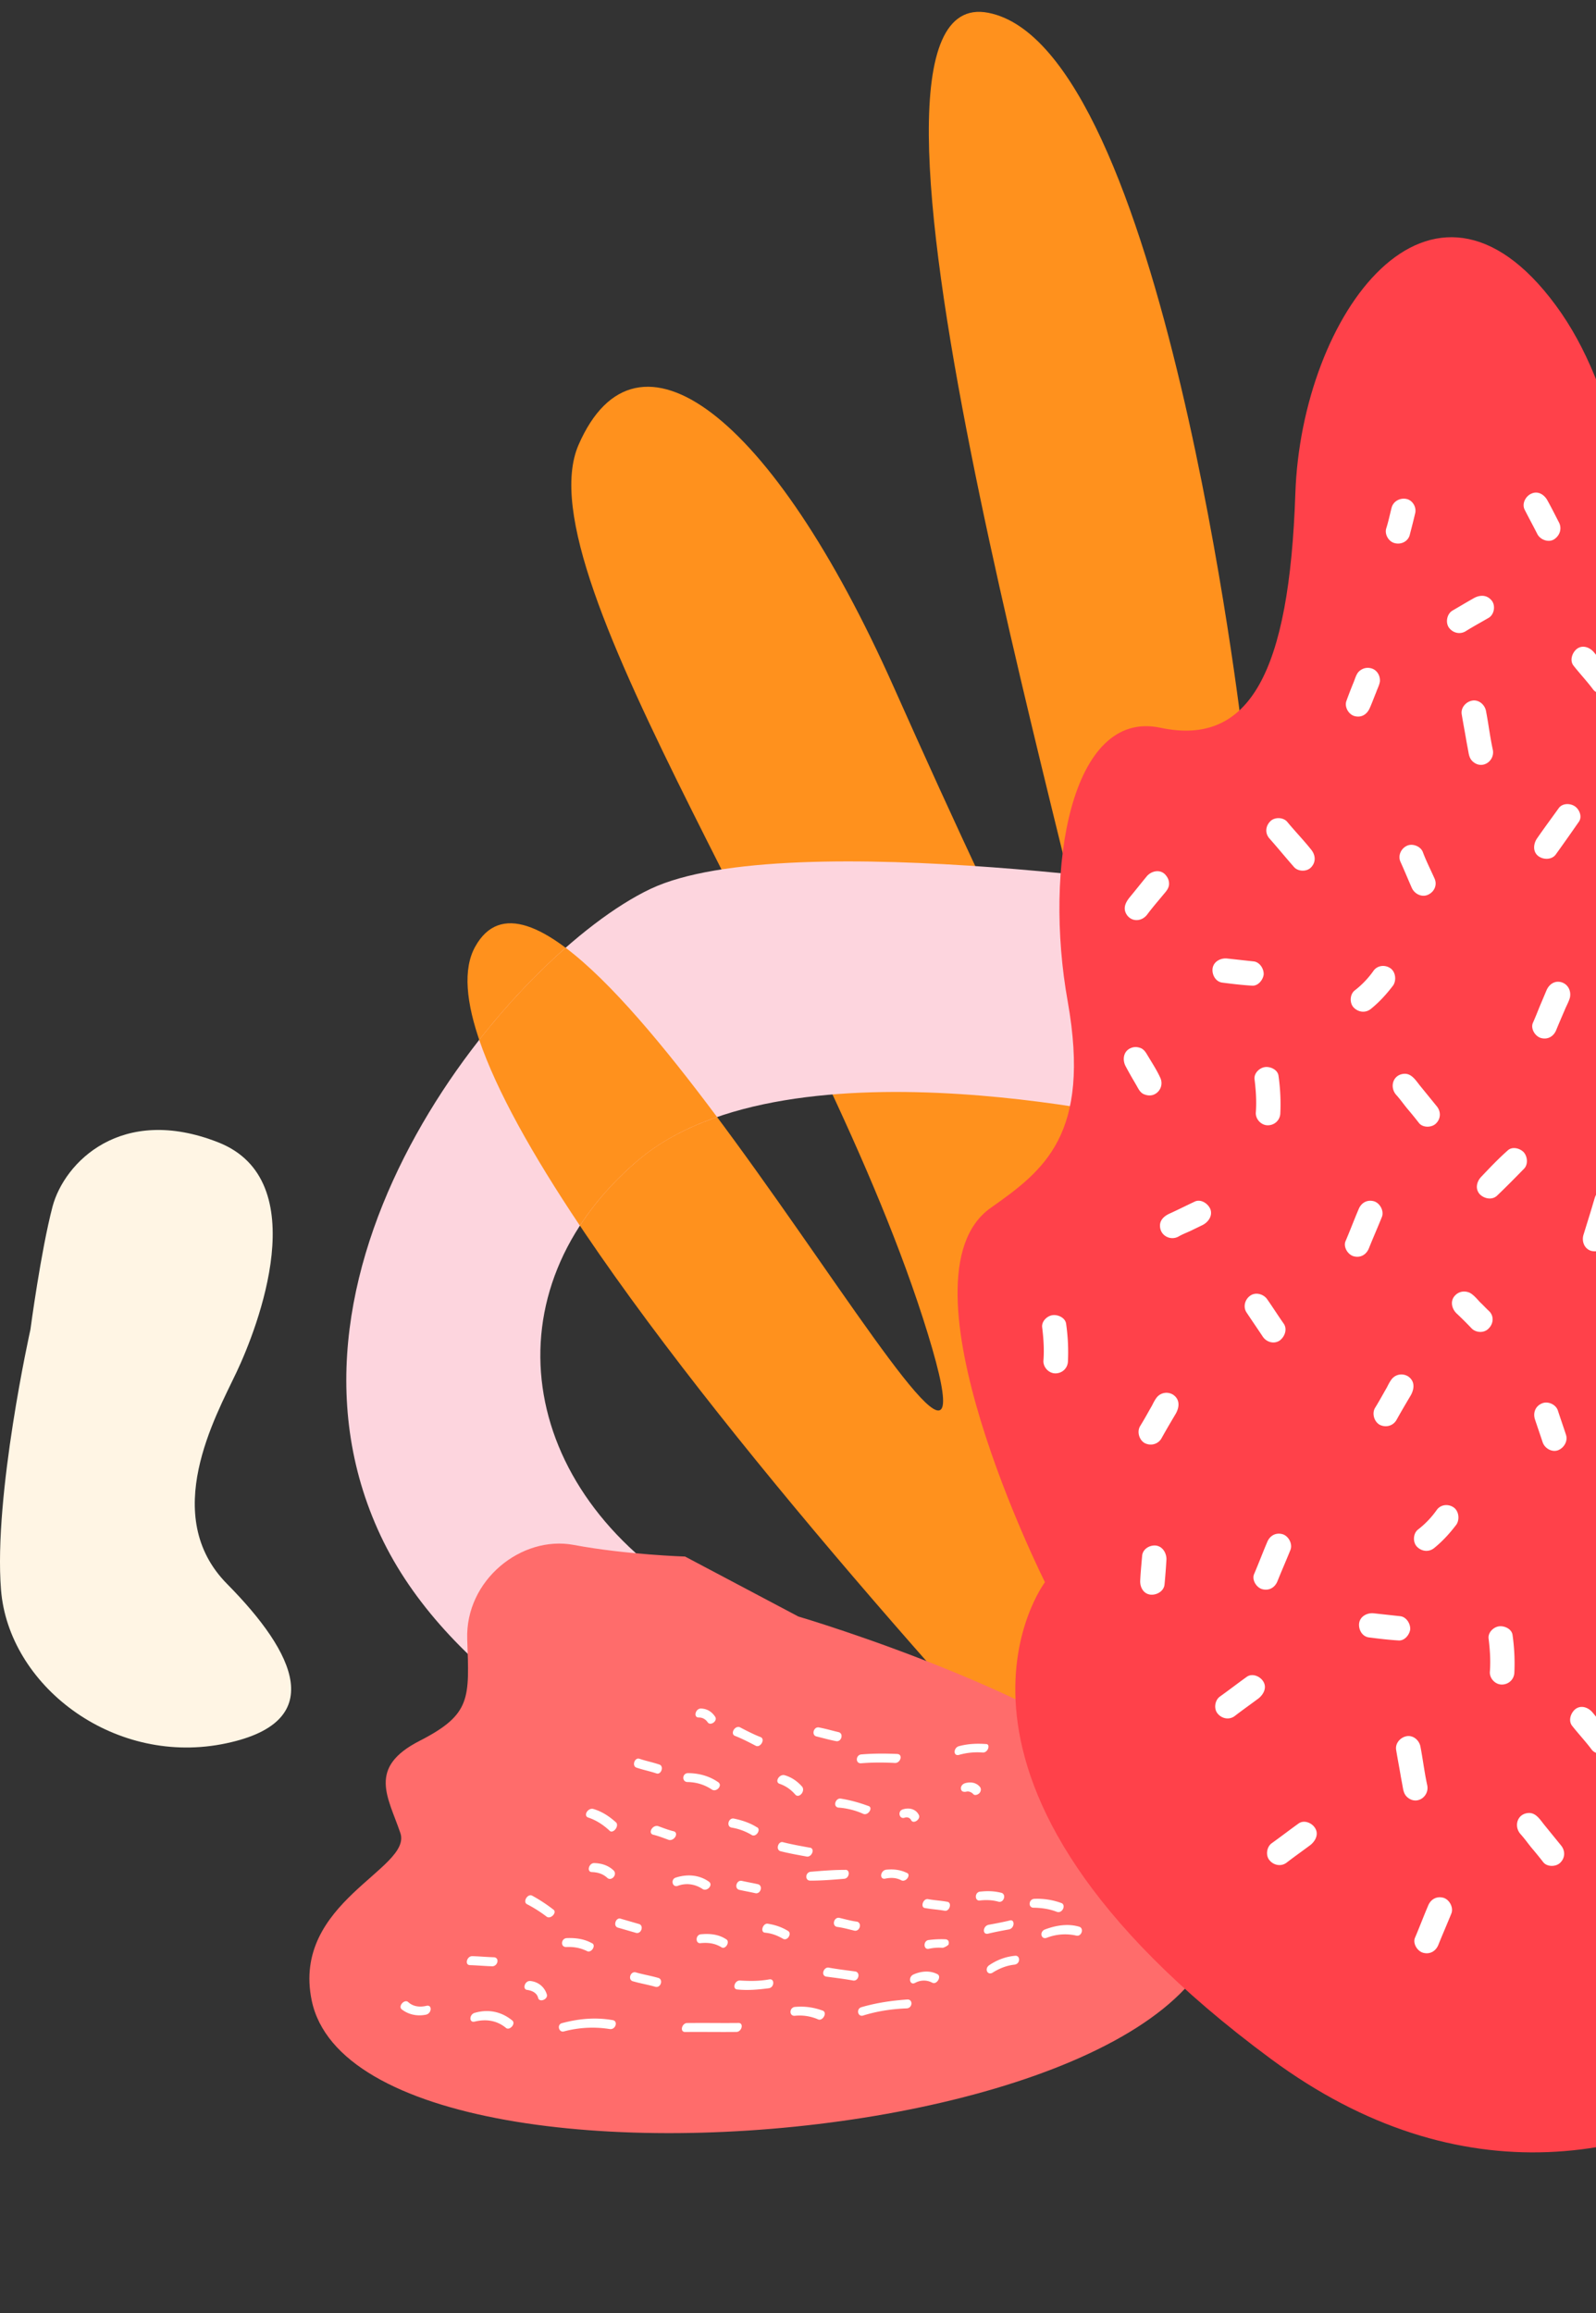
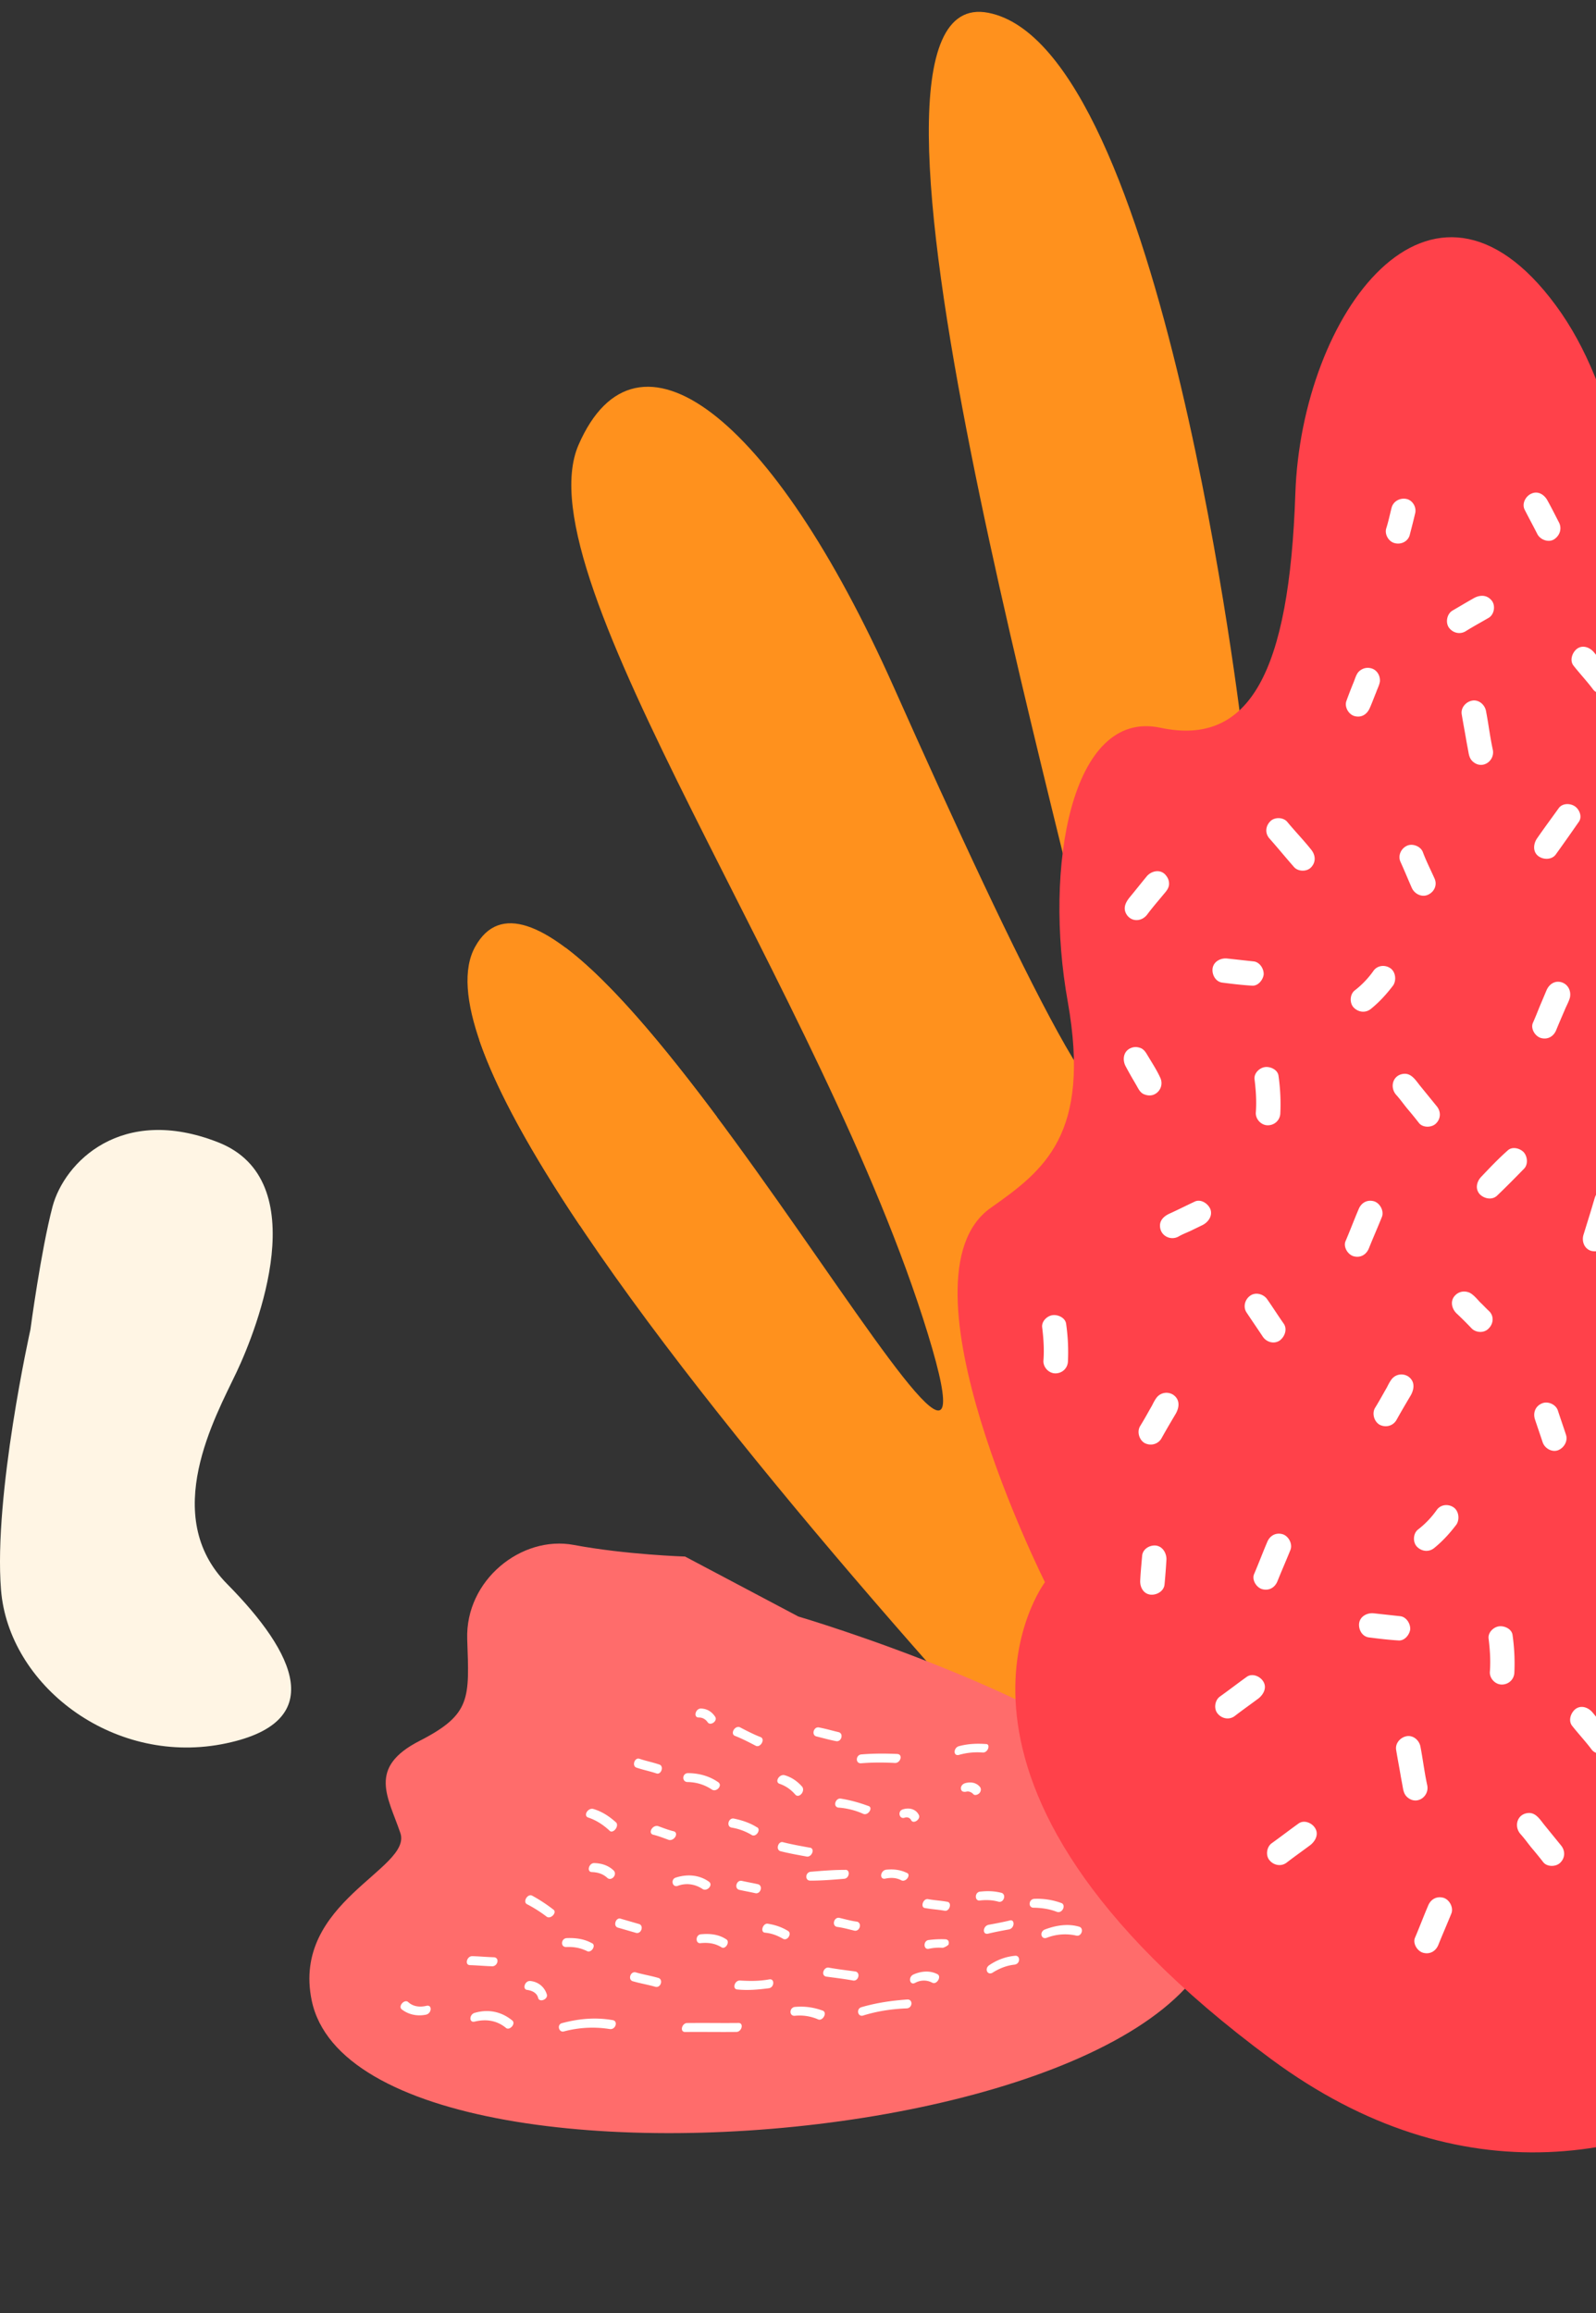
<svg xmlns="http://www.w3.org/2000/svg" width="276" height="400" viewBox="0 0 276 400" fill="none">
  <rect x="0" y="0" width="276" height="400" fill="#333333" stroke="none" />
  <path d="M219.046 350.672S65.039 194.454 82.176 163.707c17.056-30.743 96.319 125.631 78.257 66.88-18.061-58.751-70.388-130.751-60.373-153.683 10.015-22.931 33.362-5.51 54.518 41.956s42.191 91.097 36.875 61.527C186.138 150.816 140.706-3.65 170.898 2.21c30.193 5.86 43.948 124.615 43.948 124.615l4.2 223.847z" fill="#FF911D" />
-   <path d="M175.828 330.533s-87.885-17.892-110.002-64.965C43.708 218.496 88.773 164.995 112.46 153.73c23.688-11.265 100.685.959 100.685.959l-11.394 39.78s-65.268-16.173-91.499 6.251c-26.23 22.425-20.918 56.908 10.042 75.455 30.96 18.547 64.249 29.113 64.249 29.113l-8.715 25.245z" fill="#FDD5DE" />
  <path d="M82.875 179.82c4.822-6.15 9.958-11.546 14.938-15.927 7.765 5.842 17.07 17.052 26.19 29.272-5.206 1.802-9.9 4.263-13.752 7.556-4.078 3.486-7.393 7.264-9.969 11.228-8.177-12.216-14.386-23.278-17.407-32.129z" fill="#FF911D" />
  <path d="M53.897 345.906c-3.489-16.997 17.455-22.717 15.337-28.932-2.12-6.234-5.723-11.299 3.299-15.918 9.022-4.618 8.611-7.359 8.264-17.589-.348-10.23 9.388-18 18.415-16.309 9.027 1.691 19.259 2.012 19.259 2.012l19.592 10.369s50.594 14.856 65.922 33.344c45.814 55.307-141.293 75.871-150.088 33.023z" fill="#FF6C6B" />
  <path fill-rule="evenodd" clip-rule="evenodd" d="M186.125 334.717a8.766 8.766 0 0 0-5.098.373c-1.008.381-1.321-1.055-.313-1.436 2.015-.762 4.05-1.013 5.861-.489.946.218.496 1.77-.45 1.552zm-3.402-4.126c-1.212-.463-2.498-.668-3.948-.696-1.021.041-.912-1.497.109-1.538a12.09 12.09 0 0 1 4.717.75c.783.395.075 1.872-.878 1.484zm-13.288-1.943c1.103-.129 2.213-.088 3.247.212.946.218 1.396-1.334.45-1.552-1.205-.293-2.314-.334-3.587-.198-1.021.04-1.042 1.66-.11 1.538zm5.057 4.997c-1.184.218-2.369.435-3.635.741-1.014.211-.905-1.327.109-1.538 1.185-.218 2.369-.435 3.635-.741.926-.293.905 1.328-.109 1.538zm-2.772 7.44c1.164-.728 2.423-1.204 3.696-1.34 1.103-.129 1.042-1.66.109-1.538-1.613.149-3.124.721-4.452 1.626-.912.633-.266 1.885.647 1.252zm-14.923 6.218c-2.553.102-5.01.455-7.536 1.237-.926.293-1.238-1.144-.313-1.436 2.696-.789 5.324-1.149 7.958-1.339 1.021-.041.912 1.497-.109 1.538zm1.444-4.404c1.001-.551 2.111-.51 2.982-.033.782.395 1.661-1.089.878-1.484-1.218-.633-2.75-.572-4.173.081-.919.462-.606 1.899.313 1.436zm4.787-6.07a8.093 8.093 0 0 0-2.464.183c-.933.122-.912-1.498.109-1.538a16.363 16.363 0 0 1 2.893-.115c.429.068.613.401.463.919-.164.177-.579.449-1.001.551zm-1.329-6.638c.556.063 1.113.127 1.671.232.857.137 1.307-1.415.449-1.552-.558-.105-1.114-.168-1.671-.232-.556-.063-1.113-.126-1.671-.231-.858-.137-1.389 1.504-.449 1.552.558.105 1.114.168 1.671.231zm-5.782-5.011c-.871-.477-1.81-.525-2.825-.314-1.014.211-.905-1.328.11-1.538 1.273-.136 2.471-.013 3.6.538.776.225-.02 1.62-.885 1.314zm.507-10.844c.503-.191.939.048 1.123.381.374.838 1.783-.156 1.327-.905-.462-.919-1.586-1.3-2.763-.913-.926.293-.613 1.729.313 1.437zm11.852-4.136c-.266-.245-.701-.484-1.123-.382-.422.102-.851.034-.953-.388-.102-.422.136-.857.64-1.048.926-.292 1.954-.163 2.58.579.265.245.285.756-.042 1.11-.326.354-.919.463-1.102.129zm10.64-4.599c1.008-.381 1.866-.245 2.485.327.708.654 1.852-.585 1.144-1.239-1.055-.81-2.512-1.008-3.941-.525-1.008.381-.695 1.818.312 1.437zm8.007-4.409c-1.287-.204-2.641.02-3.989.415-.926.292-1.239-1.144-.313-1.437a13.05 13.05 0 0 1 4.751-.529c1.028.129.49 1.599-.449 1.551zm-21.13 2.289a11.507 11.507 0 0 1 4.159-.421c.939.048 1.389-1.504.538-1.47-1.538-.11-3.07-.049-4.588.352-1.014.211-1.124 1.75-.109 1.539zm-11.11 1.379c-1.879-.096-3.839-.103-5.793.06-1.021.041-.911-1.498.11-1.538 2.123-.17 4.084-.163 6.133-.074 1.109.041.578 1.682-.45 1.552zm-12.38-4.301c.769.197 1.495.383 2.259.527.946.218 1.396-1.333.45-1.552-.38-.092-.743-.185-1.097-.276-.769-.197-1.495-.383-2.259-.528-.946-.218-1.396 1.334-.45 1.552.38.093.743.186 1.097.277zm7.021 13.122a12.78 12.78 0 0 0-4.391-1.104c-.946-.218-.408-1.688.45-1.552 1.715.273 3.267.722 4.738 1.261.946.218.067 1.701-.797 1.395zm-9.172 11.529c1.961.007 3.914-.156 5.868-.319.933-.122 1.042-1.66.109-1.538-1.96-.007-3.914.156-5.868.319-1.021.04-1.13 1.579-.109 1.538zm7.588 8.647c-.248-.057-.502-.12-.76-.184-.728-.18-1.49-.368-2.249-.464-.946-.218-.496-1.77.45-1.552.248.058.502.12.76.184.728.18 1.49.368 2.249.464.946.218.496 1.77-.45 1.552zm-3.868 8.084v.001c1.176.154 2.419.317 3.614.533.946.218 1.396-1.334.45-1.552l-1.015-.135c-1.176-.154-2.42-.317-3.614-.533-.858-.136-1.396 1.334-.45 1.552.33.045.669.089 1.013.134h.002zm-2.426 7.251a8.03 8.03 0 0 0-4.029-.607c-1.021.041-.912-1.497.109-1.538 1.784-.156 3.329.123 4.799.661.783.395-.096 1.879-.879 1.484zm-18.577 2.188c1.471.005 2.941.011 4.432-.006.939.048 1.389-1.504.449-1.552-1.49.017-2.961.011-4.431.006a297.922 297.922 0 0 0-4.432.005c-.939-.047-1.389 1.505-.449 1.552 1.491-.016 2.961-.011 4.431-.005zm10.097-7.561c-1.865.245-3.649.401-5.446.217-.939-.048-.49-1.6.45-1.552 1.708.102 3.328.123 5.105-.203.933-.123.824 1.416-.109 1.538zm-.638-9.605c1.198.123 2.151.511 3.111 1.07.783.395 1.579-1.001.797-1.396-1.048-.64-2.172-1.021-3.458-1.226-.858-.136-1.389 1.504-.45 1.552zm-3.095-7.121c-.451-.089-.902-.177-1.375-.286-.946-.218-.497-1.77.449-1.552.474.109.925.198 1.375.286h.001c.451.089.901.177 1.374.286.947.218.497 1.77-.449 1.552-.473-.109-.924-.197-1.375-.286zm-8.082 8.929c1.443-.143 2.559.069 3.607.709.701.483 1.58-1 .797-1.395-1.225-.804-2.682-1.002-4.295-.852-1.021.04-1.042 1.66-.109 1.538zm-7.796 7.554c-.647-.187-1.292-.332-1.937-.477-.645-.145-1.29-.289-1.936-.477-.947-.218-.497-1.77.449-1.552.647.188 1.292.332 1.937.477.645.145 1.29.29 1.936.477.946.218.497 1.77-.449 1.552zm-15.802 7.702a19.1 19.1 0 0 1 7.91-.4c1.028.13 1.478-1.422.45-1.552-2.832-.484-5.636-.287-8.672.515-1.015.211-.613 1.729.313 1.437zm-10.08-.622c-1.498-1.219-3.302-1.573-5.412-1.063-1.015.211-.905-1.328.109-1.539 2.444-.693 4.683-.101 6.446 1.363.62.572-.525 1.811-1.144 1.239zm3.745-6.541c.858.137 1.64.532 1.844 1.376.204.844 1.716.272 1.512-.572-.395-1.348-1.538-2.24-2.906-2.356-.94-.048-1.39 1.504-.45 1.552zM110 334.249l-3.104-.899c-.946-.218-.414-1.858.45-1.552l3.104.899c.946.218.496 1.77-.45 1.552zm7.177-8.125c1.511-.572 3.056-.292 4.281.511.79.565 1.934-.673 1.144-1.238-1.579-1.131-3.634-1.39-5.738-.71-.926.293-.613 1.729.313 1.437zm-15.659 11.275c-1.13-.552-2.247-.763-3.608-.709-1.021.041-.912-1.497.11-1.538 1.53-.061 2.988.137 4.294.852.865.306-.014 1.79-.796 1.395zm-10.38-8.11a23.074 23.074 0 0 1 3.41 2.166c.701.483 1.845-.755 1.144-1.239a27.14 27.14 0 0 0-3.675-2.41c-.783-.395-1.661 1.088-.878 1.483zm13.881-4.557c-.707-.654-1.572-.96-2.681-1.001-.94-.048-.49-1.6.449-1.552 1.28.034 2.403.416 3.288 1.233.796.735-.348 1.974-1.056 1.32zm21.472-8.695a9.791 9.791 0 0 1 3.546 1.308c.783.395 1.662-1.089.797-1.395-1.136-.722-2.518-1.178-3.893-1.465-.946-.218-1.396 1.334-.45 1.552zm13.069 5.021h-.001v-.001c-1.545-.279-3.09-.558-4.553-.926-.946-.218-.415-1.859.45-1.552 1.463.368 3.008.647 4.553.927.94.048.49 1.599-.449 1.552zm-4.762-12.595c1.123.381 2.001 1.028 2.715 1.852.626.742 1.77-.496 1.226-1.327-.803-.906-1.77-1.634-3.063-2.009-.946-.218-1.743 1.177-.878 1.484zm-4.097-6.57c-1.218-.633-2.436-1.266-3.648-1.73-.783-.395.014-1.79.879-1.483 1.218.633 2.436 1.266 3.648 1.73.783.395-.096 1.878-.879 1.483zm-11.852 6.267c1.62.021 3.001.477 4.227 1.281.789.565 1.933-.674 1.143-1.239-1.49-1.048-3.301-1.573-5.261-1.58-1.021.04-1.049 1.49-.109 1.538zm-3.782 9.794h-.001c-.695-.256-1.431-.526-2.162-.695-.865-.306-.068-1.702.878-1.484.196.07.397.144.601.219.696.255 1.431.526 2.163.694.864.307.067 1.702-.879 1.484-.196-.069-.396-.143-.6-.218zm-13.36-3.658c1.382.456 2.607 1.26 3.668 2.24.538.661 1.682-.578 1.226-1.327-1.15-1.062-2.464-1.947-4.016-2.397-.946-.218-1.743 1.177-.878 1.484zm10.117-8.115c-.56-.148-1.12-.297-1.681-.487-.946-.218-.415-1.859.45-1.552.561.191 1.121.339 1.681.487.56.148 1.12.296 1.681.487.946.218.415 1.858-.45 1.552-.561-.191-1.121-.339-1.681-.487zm8.968-9.178c.68-.027 1.204.293 1.565.79.456.749 1.784-.156 1.328-.905-.545-.83-1.334-1.396-2.444-1.437-.939-.047-1.389 1.504-.449 1.552zm-35.79 43.013c-.639-.018-1.258-.057-1.878-.096-.62-.039-1.239-.079-1.879-.096-.939-.048-.49-1.6.45-1.552.64.017 1.26.057 1.879.096.62.039 1.239.079 1.879.096 1.027.129.578 1.681-.45 1.552zm-15.555 7.436c1.143.892 2.607 1.26 4.213.941 1.014-.211 1.124-1.749.11-1.539-1.267.306-2.383.095-3.18-.64-.619-.572-1.763.666-1.143 1.238z" fill="#fff" />
  <path d="M180.707 273.605s-26.43-52.686-9.387-64.725c9.15-6.456 17.421-12.611 13.323-35.703-4.154-23.084.555-50.622 16.017-47.332 15.462 3.29 22.299-9.573 23.347-40.5 1.048-30.926 23.423-61.834 45.014-32.576 21.647 29.248 10.25 86.976 32.324 81.412 22.074-5.564 33.962 16.398 27.843 44.947-6.118 28.55-11.028 22.116 7.82 32.062 18.839 9.888 22.878 43.305 19.18 72.253-6.486 50.775-71.273 120.734-136.377 72.624-65.104-48.109-39.104-82.462-39.104-82.462z" fill="#FF414A" />
  <path fill-rule="evenodd" clip-rule="evenodd" d="M240.66 87.77c.316-1.146 1.535-1.74 2.624-1.472 1.089.268 1.741 1.535 1.415 2.576-.264 1.142-.575 2.34-.886 3.54-.258 1.194-1.478 1.788-2.566 1.52-1.084-.216-1.846-1.526-1.52-2.567.246-.767.44-1.577.635-2.387.097-.405.194-.81.298-1.21zm14.349 15.592c1.066-.527 2.187-.474 2.972.514.665.841.442 2.404-.567 2.978-.436.254-.874.502-1.311.751-.874.496-1.748.993-2.618 1.537-1.003.627-2.255.321-2.93-.625-.617-.898-.331-2.361.625-2.93.417-.243.829-.485 1.237-.725v-.001h.001c.873-.514 1.731-1.019 2.591-1.499zm-17.704 12.263c-.826-.293-1.658-.108-2.293.484-.361.35-.558.889-.742 1.392-.064.176-.127.347-.194.505a82.416 82.416 0 0 0-1.237 3.201c-.379 1.046.384 2.355 1.42 2.629 1.199.311 2.15-.311 2.629-1.42.237-.534.452-1.084.671-1.643.146-.371.293-.746.448-1.121.069-.202.151-.399.233-.595.163-.394.326-.788.392-1.219.067-.963-.444-1.871-1.327-2.213zm20.837 13.964c-.27-1.247-.473-2.518-.676-3.787a93.216 93.216 0 0 0-.487-2.853c-.211-1.097-1.254-2.007-2.403-1.792-1.097.211-2.007 1.254-1.792 2.403.134.82.282 1.638.428 2.449.135.743.268 1.479.387 2.205.108.574.216 1.149.329 1.776.123.732.288 1.355.918 1.826 1.663 1.277 3.74-.356 3.296-2.227zm-33.654 14.702h.001v.001c.784.882 1.562 1.758 2.298 2.688.727.94.785 2.104-.036 2.98-.72.813-2.262.8-2.98-.035-.715-.809-1.403-1.621-2.092-2.433a157.551 157.551 0 0 0-2.092-2.432c-.828-.878-.785-2.105.035-2.98.72-.813 2.263-.8 2.981.035.617.749 1.252 1.463 1.884 2.175h.001v.001zm47.883-4.84c-.798-.562-2.13-.594-2.792.266-.422.59-.85 1.18-1.279 1.77-.856 1.18-1.712 2.36-2.522 3.536-.604.908-.742 2.25.233 3.007.861.663 2.298.685 3.008-.233a401.341 401.341 0 0 0 3.982-5.641c.662-.861.168-2.143-.63-2.705zm-2.315 30.415c-1.204-.364-2.198.368-2.629 1.419l-.911 2.16c-.207.478-.403.966-.601 1.459a50.78 50.78 0 0 1-.826 1.973c-.437.998.383 2.355 1.419 2.629 1.199.311 2.203-.316 2.629-1.42.475-1.161.954-2.27 1.433-3.379.1-.258.23-.535.364-.819v-.001c.209-.444.426-.907.547-1.34.263-1.141-.274-2.313-1.425-2.681zm-21.618 21.406-2.89-3.552c-.09-.113-.179-.23-.269-.347v-.001h-.001c-.697-.909-1.434-1.87-2.685-1.657-1.781.276-2.275 2.343-1.144 3.618.421.462.808.965 1.191 1.461.265.344.528.685.798 1.007a70.22 70.22 0 0 1 1.927 2.369c.67.893 2.26.848 2.985.088.825-.823.868-2.05.088-2.986zm30.13 14.409c.61.261 1.129.69 1.299 1.365.217.685-.002 1.316-.203 1.895l-.033.094a84.69 84.69 0 0 0-.302 1.012c-.1.342-.201.684-.302 1.013-.204.657-.406 1.327-.608 1.998v.003h-.001v.003h-.001v.004h-.001v.003h-.001v.003h-.001v.003l-.001.001v.003h-.001v.001c-.199.662-.399 1.324-.6 1.974-.369 1.151-1.713 1.545-2.754 1.219-1.157-.422-1.545-1.714-1.219-2.755l1.219-3.943c.102-.329.202-.671.303-1.012.1-.342.2-.684.302-1.013.198-.71.406-1.314 1.061-1.695.55-.372 1.239-.384 1.844-.176zm14.06 116.28c.61.261 1.129.69 1.299 1.364.217.685-.002 1.316-.203 1.895l-.033.095c-.101.328-.202.67-.302 1.012-.1.342-.201.683-.302 1.012-.204.657-.406 1.328-.608 1.998-.201.671-.403 1.341-.607 1.998-.368 1.152-1.713 1.545-2.754 1.219-1.157-.421-1.545-1.713-1.219-2.754l1.219-3.944c.102-.328.202-.67.303-1.012.1-.342.2-.684.302-1.012.198-.71.406-1.315 1.061-1.696.55-.371 1.239-.384 1.844-.175zm-25.585-6.414 2.89 3.552c.78.936.737 2.162-.088 2.985-.725.76-2.316.805-2.986-.088a70.154 70.154 0 0 0-1.926-2.368c-.27-.323-.533-.664-.798-1.008a23.921 23.921 0 0 0-1.191-1.461c-1.132-1.274-.637-3.341 1.144-3.617 1.25-.213 1.987.748 2.685 1.657.09.117.18.234.27.348zm51.554-60.473c.431-1.051 1.425-1.783 2.629-1.419 1.151.368 1.688 1.54 1.424 2.681-.12.433-.337.895-.546 1.34h-.001c-.133.285-.263.562-.363.82l-.001.002c-.479 1.108-.958 2.216-1.432 3.377-.426 1.104-1.43 1.731-2.629 1.42-1.036-.274-1.856-1.631-1.42-2.629.3-.664.565-1.324.827-1.973v-.001l.001-.001v-.001l.001-.001v-.002l.001-.002.001-.003.001-.002.001-.003.001-.003c.196-.486.39-.968.594-1.44l.911-2.16zM247.399 150.44c.237.509.475 1.018.7 1.528.479 1.124-.1 2.295-1.171 2.769-1.072.474-2.301-.153-2.77-1.172-.292-.66-.574-1.32-.855-1.977v-.002c-.37-.866-.737-1.724-1.119-2.564-.474-1.071.101-2.295 1.119-2.764.966-.464 2.401.09 2.765 1.119.381 1.027.856 2.045 1.331 3.063zm-30.525 15.822-4.674-.512c-1.073-.11-2.293.484-2.498 1.673-.163 1.079.489 2.346 1.673 2.499 1.668.213 3.389.421 5.1.524 1.073.111 1.926-.98 2.052-1.896.068-.963-.627-2.12-1.653-2.288zm20.668 112.718 4.674.512c1.026.168 1.721 1.325 1.653 2.288-.126.916-.979 2.007-2.052 1.897-1.711-.103-3.432-.312-5.1-.525-1.184-.153-1.836-1.42-1.673-2.499.205-1.189 1.425-1.783 2.498-1.673zm-16.45-92.972c-.153-1.049-1.429-1.619-2.373-1.476-.943.143-1.916 1.087-1.763 2.135.233 1.892.361 3.793.22 5.667-.105 1.126.848 2.205 1.969 2.258 1.174.048 2.158-.79 2.258-1.969.111-2.19.005-4.413-.311-6.615zm-39.1 41.423c.944-.142 2.22.427 2.373 1.476.316 2.202.422 4.425.311 6.615-.1 1.179-1.084 2.017-2.258 1.969-1.121-.053-2.074-1.132-1.969-2.258.141-1.874.013-3.775-.22-5.667-.153-1.048.82-1.992 1.763-2.135zm79.574 55.285c-.153-1.048-1.43-1.618-2.373-1.475-.943.143-1.917 1.086-1.764 2.135.234 1.891.361 3.793.221 5.667-.106 1.126.848 2.205 1.969 2.258 1.174.047 2.157-.79 2.258-1.969.11-2.19.005-4.413-.311-6.616zm-24.069-114.801c.653-.966 1.965-1.144 2.93-.492.909.605 1.102 2.075.497 2.983-1.134 1.49-2.336 2.827-3.816 4.031-.936.78-2.172.632-2.995-.193-.765-.778-.7-2.326.193-2.995a15.75 15.75 0 0 0 3.191-3.334zm13.867 92.742c-.966-.652-2.278-.474-2.93.492a15.746 15.746 0 0 1-3.191 3.333c-.893.67-.959 2.218-.194 2.996.823.825 2.06.973 2.996.193 1.48-1.204 2.681-2.541 3.815-4.031.605-.908.412-2.378-.496-2.983zm-5.237 44.227c.203 1.268.406 2.539.677 3.786.443 1.872-1.634 3.505-3.297 2.228-.63-.472-.795-1.094-.918-1.826-.113-.628-.221-1.202-.328-1.777-.12-.721-.252-1.453-.385-2.192l-.001-.001v-.005h-.001v-.005l-.001-.001c-.146-.811-.294-1.629-.427-2.449-.216-1.149.695-2.192 1.791-2.403 1.149-.216 2.192.695 2.403 1.791.181.943.334 1.898.487 2.854zm72.416 23.169c-.27-1.247-.473-2.518-.676-3.786a92.76 92.76 0 0 0-.487-2.854c-.211-1.097-1.254-2.007-2.403-1.792-1.097.211-2.007 1.255-1.792 2.403.134.82.282 1.638.428 2.449.135.743.268 1.479.387 2.205.108.574.216 1.149.329 1.776.123.733.288 1.355.918 1.826 1.663 1.277 3.74-.356 3.296-2.227zm-83.607-118.91c.427-1.104 1.43-1.731 2.629-1.42 1.036.274 1.804 1.636 1.425 2.682-.365.912-.744 1.812-1.124 2.711v.001c-.38.9-.759 1.8-1.124 2.712-.427 1.103-1.43 1.73-2.629 1.419-1.036-.273-1.856-1.63-1.42-2.629.391-.914.757-1.826 1.122-2.738.365-.912.73-1.824 1.121-2.738zm14.644 119.026c-1.199-.312-2.203.315-2.629 1.419-.392.915-.757 1.826-1.122 2.738-.365.912-.73 1.824-1.121 2.738-.437.999.383 2.356 1.419 2.629 1.2.312 2.203-.316 2.63-1.419.365-.912.744-1.812 1.123-2.711l.001-.001c.379-.9.758-1.8 1.124-2.712.378-1.046-.389-2.408-1.425-2.681zm-30.456-61.458c.427-1.104 1.43-1.731 2.629-1.42 1.036.274 1.804 1.636 1.425 2.682-.365.912-.745 1.812-1.124 2.712-.38.9-.759 1.8-1.124 2.712-.427 1.103-1.43 1.73-2.629 1.419-1.036-.273-1.857-1.63-1.42-2.629.391-.914.756-1.826 1.122-2.738.365-.912.73-1.824 1.121-2.738zm44.373-67.463c-.65-.682-1.959-1.036-2.742-.324-1.618 1.43-3.116 3.008-4.613 4.586-.773.818-1.079 2.069-.246 3 .765.778 2.122 1.074 3 .246 1.608-1.535 3.158-3.118 4.709-4.701.672-.755.547-2.072-.108-2.807zm21.678-15.193c1.282.623 2.511 1.25 3.798 1.925a2.329 2.329 0 0 1 1.013 2.827c-.437.998-1.829 1.45-2.832.961a84.363 84.363 0 0 1-1.899-.963c-.629-.325-1.258-.651-1.899-.962-1.167-.527-1.713-1.804-1.081-2.98.589-1.066 1.839-1.345 2.9-.808zm18.321-18.063c-.564-.903-1.947-1.463-2.887-.735-.772.551-1.529 1.115-2.286 1.679-.757.564-1.514 1.128-2.285 1.679-.898.617-1.127 2.128-.409 2.963.722.888 2.022 1.137 2.962.409.822-.633 1.665-1.249 2.516-1.869l.002-.002.001-.001h.001v-.001c.533-.388 1.068-.779 1.602-1.177.888-.723 1.468-1.894.783-2.945zm-78.975 149.373c.941-.728 2.323-.168 2.887.735.685 1.051.105 2.223-.783 2.945-.536.399-1.072.791-1.606 1.181-.851.62-1.694 1.236-2.515 1.869-.941.728-2.241.479-2.963-.409-.717-.835-.489-2.345.409-2.962.771-.552 1.528-1.116 2.285-1.68h.001l.001-.001h.001v-.001h.001l.001-.001h.001v-.001c.755-.562 1.51-1.125 2.28-1.675zm-6.079-24.622c-.564-.904-1.947-1.463-2.887-.736-.771.551-1.527 1.115-2.283 1.678h-.001v.001h-.001v.001h-.001a149.23 149.23 0 0 1-2.285 1.679c-.898.617-1.127 2.127-.409 2.963.722.888 2.022 1.136 2.962.409.821-.633 1.664-1.248 2.513-1.868h.001l.002-.002c.534-.389 1.07-.781 1.606-1.18.888-.723 1.468-1.894.783-2.945zm92.418-104.349c.288 1.355.519 2.662.75 3.969.205 1.044-.6 2.077-1.591 2.278-.885.19-2.2-.216-2.458-1.255-.25-.876-.395-1.742-.54-2.613h-.001a38.894 38.894 0 0 0-.282-1.561c-.226-1.254.296-2.474 1.656-2.709 1.307-.231 2.245.69 2.466 1.891zm-7.979 24.522c-.267-.22-.563-.393-.862-.566-.348-.202-.699-.406-1.012-.691a6.85 6.85 0 0 1-1.184-1.269c-.717-.836-2.074-1.132-2.962-.409-.888.722-1.137 2.021-.409 2.962.607.793 1.309 1.47 2.059 2.09 1.207.948 3.379 2.549 4.699.775.614-.802.642-2.187-.329-2.892zm-16.259 18.504c.507-.26 1.096-.21 1.596.008.993.384 1.66 1.809 1.118 2.817a113.295 113.295 0 0 1-1.912 3.371l-.001.002c-.412.708-.826 1.419-1.23 2.136-.595 1.013-1.839 1.344-2.9.808-1.009-.542-1.355-1.945-.808-2.9a81.22 81.22 0 0 0 1.173-2.06c.578-1.037 1.155-2.074 1.795-3.06.324-.51.61-.856 1.169-1.122zm-29.122-2.703c-.262-.241-.512-.496-.763-.751-.25-.256-.5-.511-.762-.751a6.219 6.219 0 0 1-.157-.167l-.146-.16-.002-.002c-.467-.512-1.09-1.195-1.667-1.397-.936-.337-1.869-.088-2.488.662-.763.923-.427 2.22.391 2.992a59.656 59.656 0 0 1 2.583 2.572c.765.778 2.208.853 2.976-.017.825-.823.91-2.16.035-2.981zm55.792 5.614c.182.66.365 1.32.535 1.995.269 1.144-.532 2.23-1.618 2.546-1.139.321-2.225-.479-2.541-1.565-.172-.609-.33-1.235-.49-1.868v-.003l-.001-.001a82.355 82.355 0 0 0-.429-1.655c-.321-1.139.158-2.248 1.282-2.727 1.023-.416 2.41.196 2.726 1.282.171.675.353 1.335.536 1.996zm-16.562 19.517c-.993-.384-2.074-.015-2.621.94-.259.438-.474 1.058-.668 1.617-.081.232-.158.454-.233.649-.436.998-.815 2.044-1.194 3.09-.379 1.046-.096 2.348 1.013 2.827.999.437 2.343.043 2.827-1.013l1.408-3.642c.109-.25.204-.511.298-.773h.001c.094-.262.189-.523.298-.773.417-1.209.033-2.448-1.129-2.922zm-26.632-5.864c.24.708.481 1.416.706 2.112.369 1.081-.316 2.263-1.339 2.679-1.077.422-2.316-.311-2.68-1.339-.223-.67-.445-1.327-.667-1.984-.222-.656-.444-1.313-.667-1.983-.374-1.134.048-2.29 1.172-2.769 1.018-.469 2.406.143 2.769 1.172.226.696.466 1.404.706 2.112zm10.553 28.498c-1.073-.11-2.283.589-2.383 1.768l-.034.378-.018.208a99.044 99.044 0 0 0-.284 3.699c-.053 1.121.536 2.288 1.773 2.436 1.074.111 2.336-.594 2.436-1.773.128-1.448.256-2.895.331-4.338.005-1.063-.637-2.225-1.821-2.378zm-83.138-5.446c.1-1.179 1.31-1.879 2.383-1.768 1.184.153 1.826 1.314 1.821 2.378a120.21 120.21 0 0 1-.331 4.337c-.1 1.179-1.362 1.884-2.436 1.774-1.237-.148-1.826-1.315-1.773-2.436.065-1.247.173-2.458.284-3.699l.029-.324.023-.262zm112.408 13.611a115.98 115.98 0 0 0-.479-2.24c-.163-.742-.327-1.484-.479-2.241-.21-1.096-1.354-1.944-2.498-1.676-1.092.264-1.892 1.35-1.676 2.499.152.756.316 1.511.481 2.266l.001.002c.164.754.329 1.509.481 2.265.211 1.096 1.455 1.881 2.546 1.618a2.125 2.125 0 0 0 1.623-2.493zm-69.36-44.005c.652-.966 1.902-1.244 2.915-.65 1.191.79 1.154 2.07.522 3.246-.115.197-.241.408-.366.619l-.001.001c-.126.211-.252.423-.366.619v.001a140.142 140.142 0 0 0-1.779 3.092c-.594 1.014-1.839 1.345-2.9.808-.956-.547-1.354-1.944-.807-2.9.491-.791.936-1.578 1.381-2.364.223-.393.445-.787.673-1.18v-.001c.224-.446.447-.893.728-1.291zm-37.721 2.52c-1.013-.594-2.262-.316-2.915.65-.281.399-.504.845-.727 1.292-.229.394-.451.787-.673 1.18a64.83 64.83 0 0 1-1.382 2.364c-.547.956-.148 2.353.808 2.9 1.061.537 2.305.206 2.9-.807a134.19 134.19 0 0 1 1.778-3.093c.114-.197.24-.408.366-.62h.001c.126-.212.252-.423.366-.62.632-1.176.67-2.455-.522-3.246zm17.721-14.384c.465.7.931 1.4 1.422 2.097.675.946.216 2.265-.677 2.935-.999.68-2.313.273-2.935-.677-.466-.7-.93-1.387-1.394-2.074-.464-.687-.928-1.373-1.393-2.073-.68-.999-.273-2.313.625-2.93.945-.675 2.313-.274 2.93.624.491.698.957 1.398 1.422 2.098zm-11.253-17.694c-.411-.971-1.661-1.809-2.727-1.282-.6.281-1.2.572-1.804.864-.828.402-1.663.807-2.518 1.195-1.019.469-1.849 1.24-1.623 2.494.245 1.465 1.911 2.21 3.221 1.447.436-.254.924-.465 1.412-.677.244-.106.487-.212.725-.323.33-.165.673-.33 1.016-.496a88.79 88.79 0 0 0 1.016-.495c.961-.517 1.708-1.598 1.282-2.727zm-10.294-25.654c.59.968 1.209 1.983 1.651 2.98a2.147 2.147 0 0 1-1.315 2.943c-.569.16-1.111.053-1.61-.166-.532-.271-.806-.765-1.077-1.253l-.127-.227-.451-.78-.005-.007-.001-.002a66.16 66.16 0 0 1-1.397-2.49c-.642-1.161-.419-2.724.968-3.228.565-.213 1.102-.158 1.654.055.559.259.84.731 1.138 1.231.057.097.115.194.176.292l.396.652zm102.902 118.785c-.785-.988-1.906-1.041-2.973-.514-.86.48-1.717.985-2.591 1.499h-.001v.001l-.006.003c-.406.239-.815.48-1.23.721-.956.57-1.242 2.032-.625 2.93.675.946 1.927 1.252 2.93.625.87-.543 1.744-1.04 2.618-1.537.437-.248.874-.496 1.311-.75 1.008-.575 1.232-2.138.567-2.978zm-24.785-187.589c.497.617.995 1.234 1.505 1.85.775.883.632 2.172-.146 2.937-.777.765-2.325.7-2.995-.193-.579-.778-1.223-1.533-1.869-2.289-.508-.596-1.018-1.193-1.497-1.803-.722-.888-.268-2.26.572-2.925.994-.732 2.208-.263 2.925.572a156.47 156.47 0 0 1 1.505 1.851zm1.263 185.181c-.51-.616-1.007-1.234-1.505-1.851-.497-.617-.994-1.234-1.505-1.85-.717-.835-1.931-1.304-2.925-.572-.84.665-1.294 2.037-.572 2.925.48.61.989 1.207 1.497 1.803.646.756 1.29 1.511 1.87 2.289.669.893 2.217.958 2.995.193.777-.765.921-2.054.145-2.937zm-8.78-209.424-.434-.847c-.511-1-1.031-2.018-1.58-3.001-.517-.961-1.598-1.709-2.77-1.172-.97.412-1.698 1.703-1.171 2.77.36.71.733 1.418 1.106 2.127.373.709.746 1.417 1.106 2.127.517.961 1.894 1.468 2.85.899 1.003-.627 1.42-1.837.893-2.903zm-71.358 61.226c.806-1.033 2.472-1.405 3.382-.216.361.445.569.956.524 1.599-.076.65-.45 1.091-.858 1.572-.064.075-.129.151-.193.229-.226.273-.455.546-.684.821-.692.826-1.391 1.661-2.028 2.52-.896 1.201-2.581 1.362-3.497.12-.8-1.146-.263-2.207.499-3.131.477-.577.953-1.167 1.428-1.757.475-.59.951-1.18 1.427-1.757z" fill="#fff" />
  <path d="M5.262 229.913s-6.39 28.62-5.087 45.008 19.064 30.238 38.061 26.72c18.988-3.559 12.74-15.884 1.047-27.723-11.683-11.797-2.034-28.913 1.613-36.612 3.647-7.699 13.597-33.203-3.175-39.771-16.73-6.578-26.581 3.451-28.632 11.099-2.03 7.731-3.827 21.279-3.827 21.279z" fill="#FFF5E4" />
</svg>